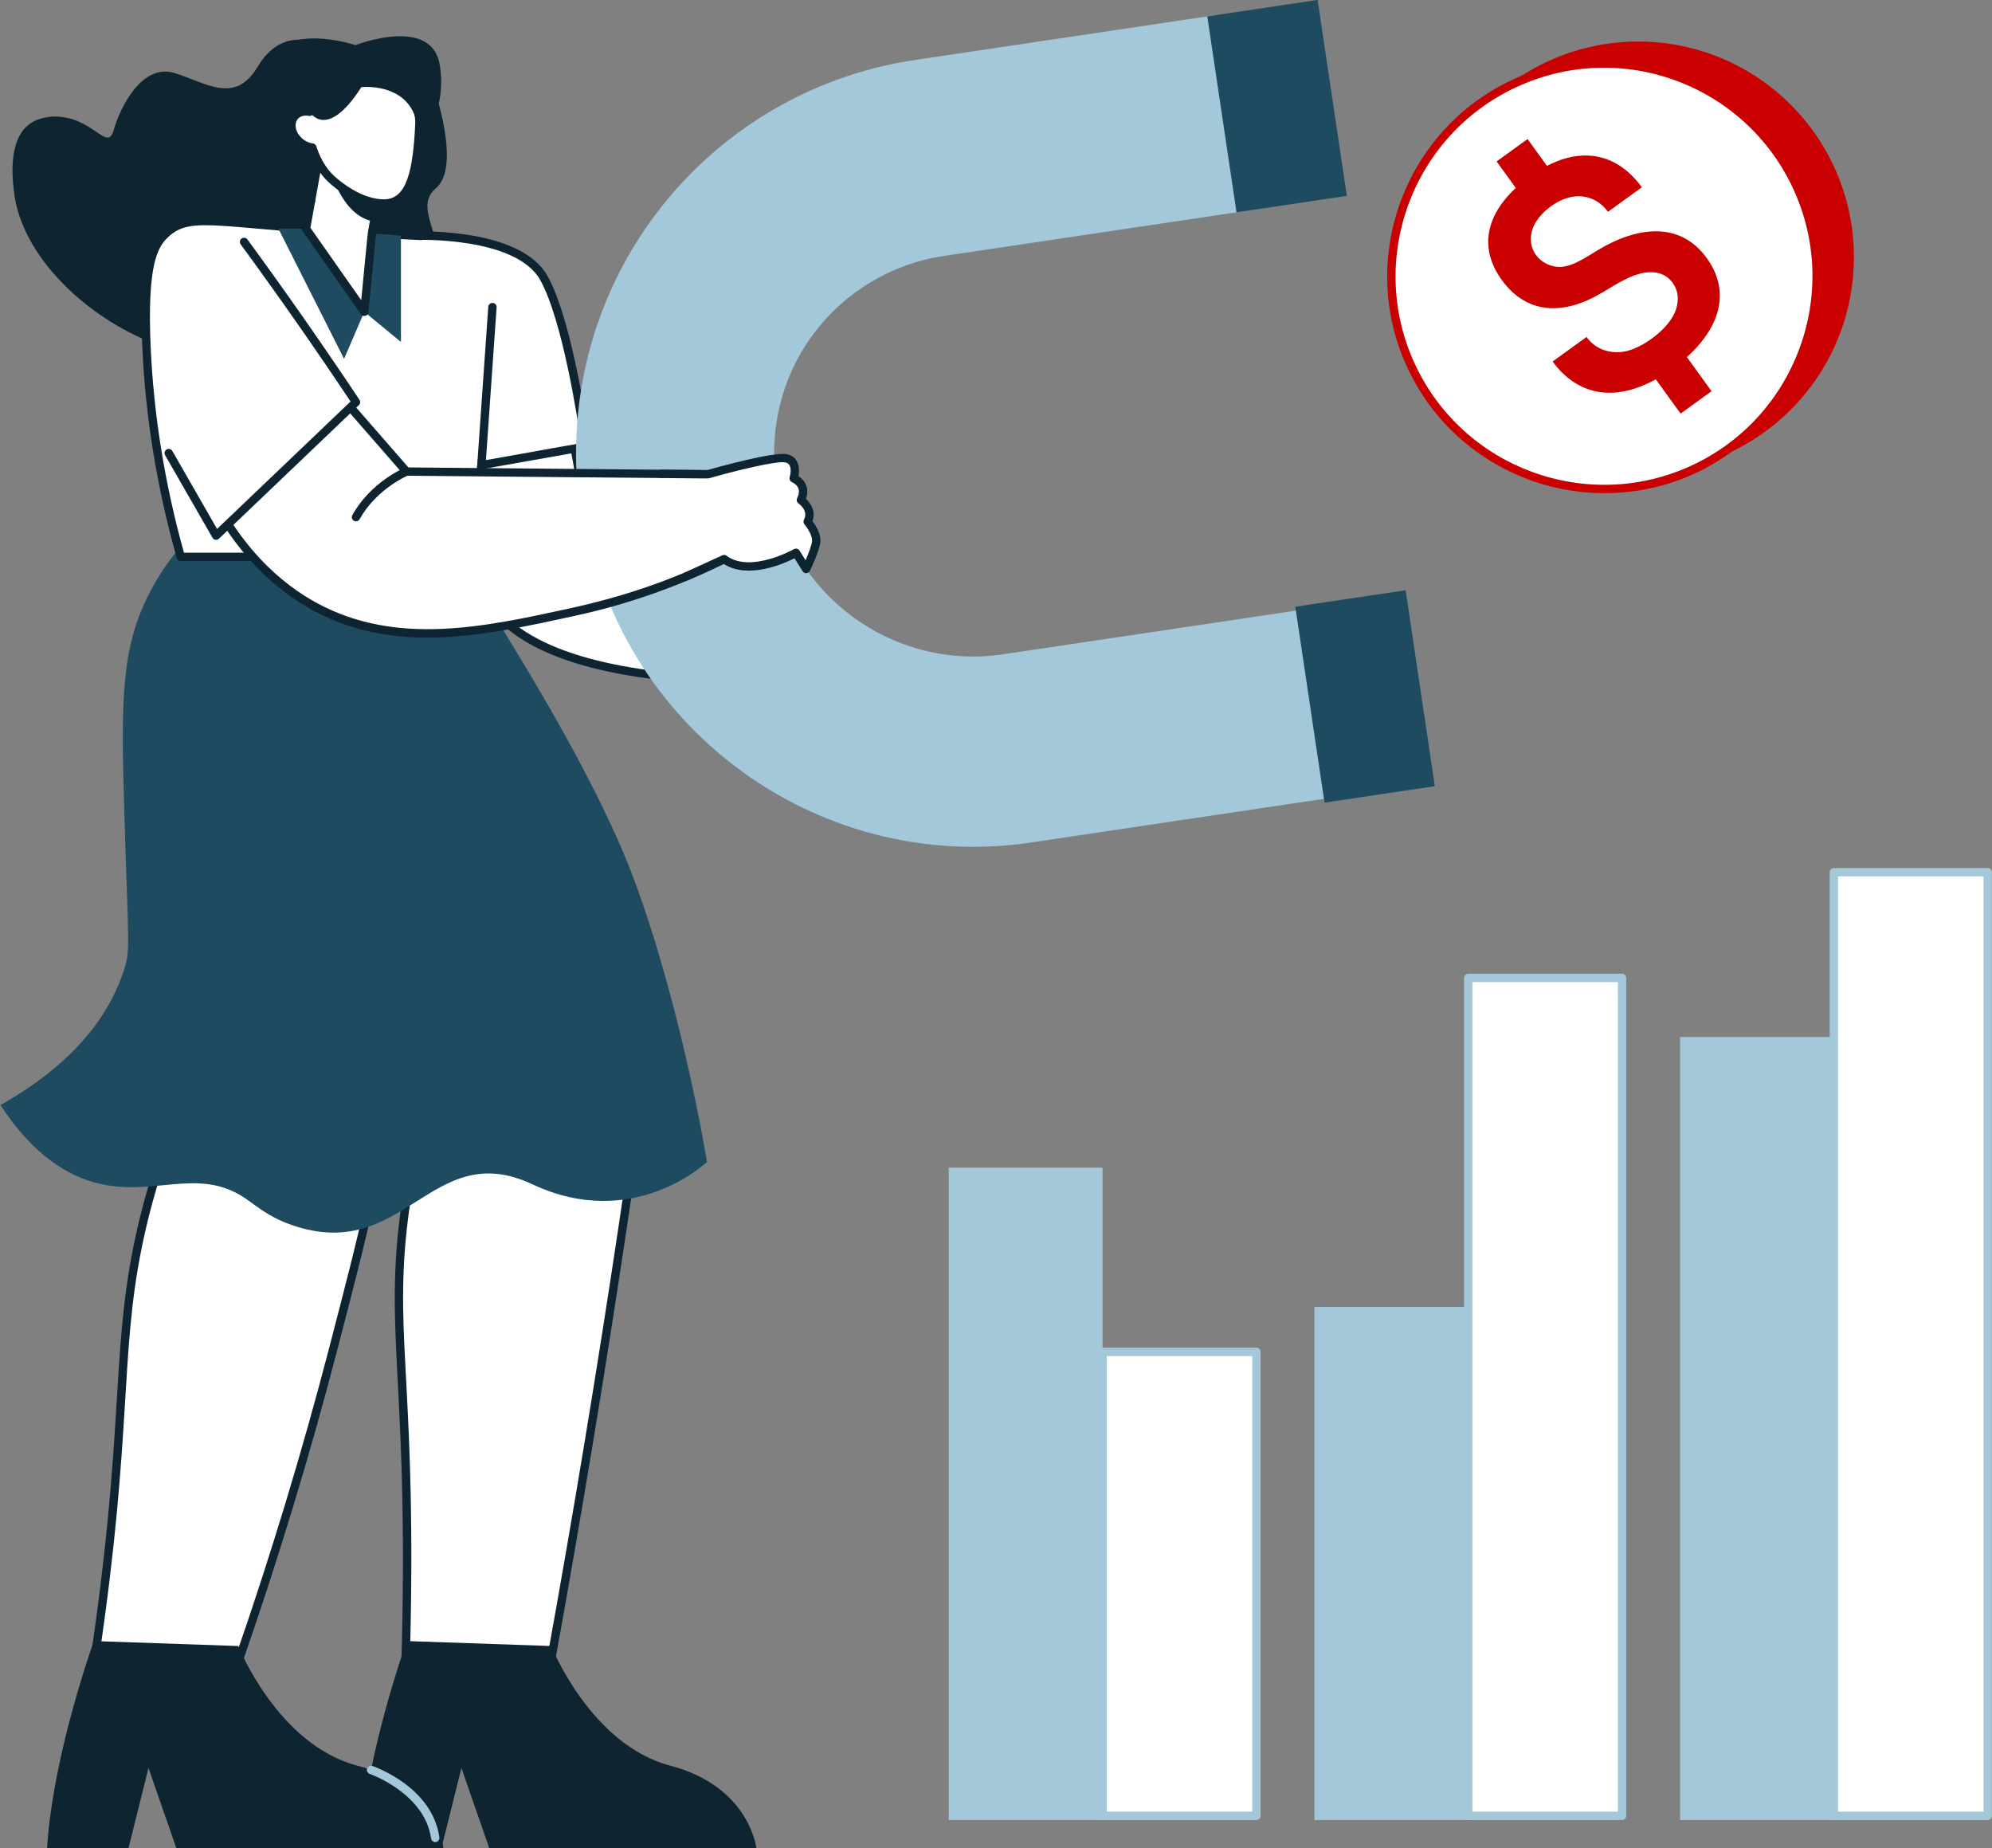
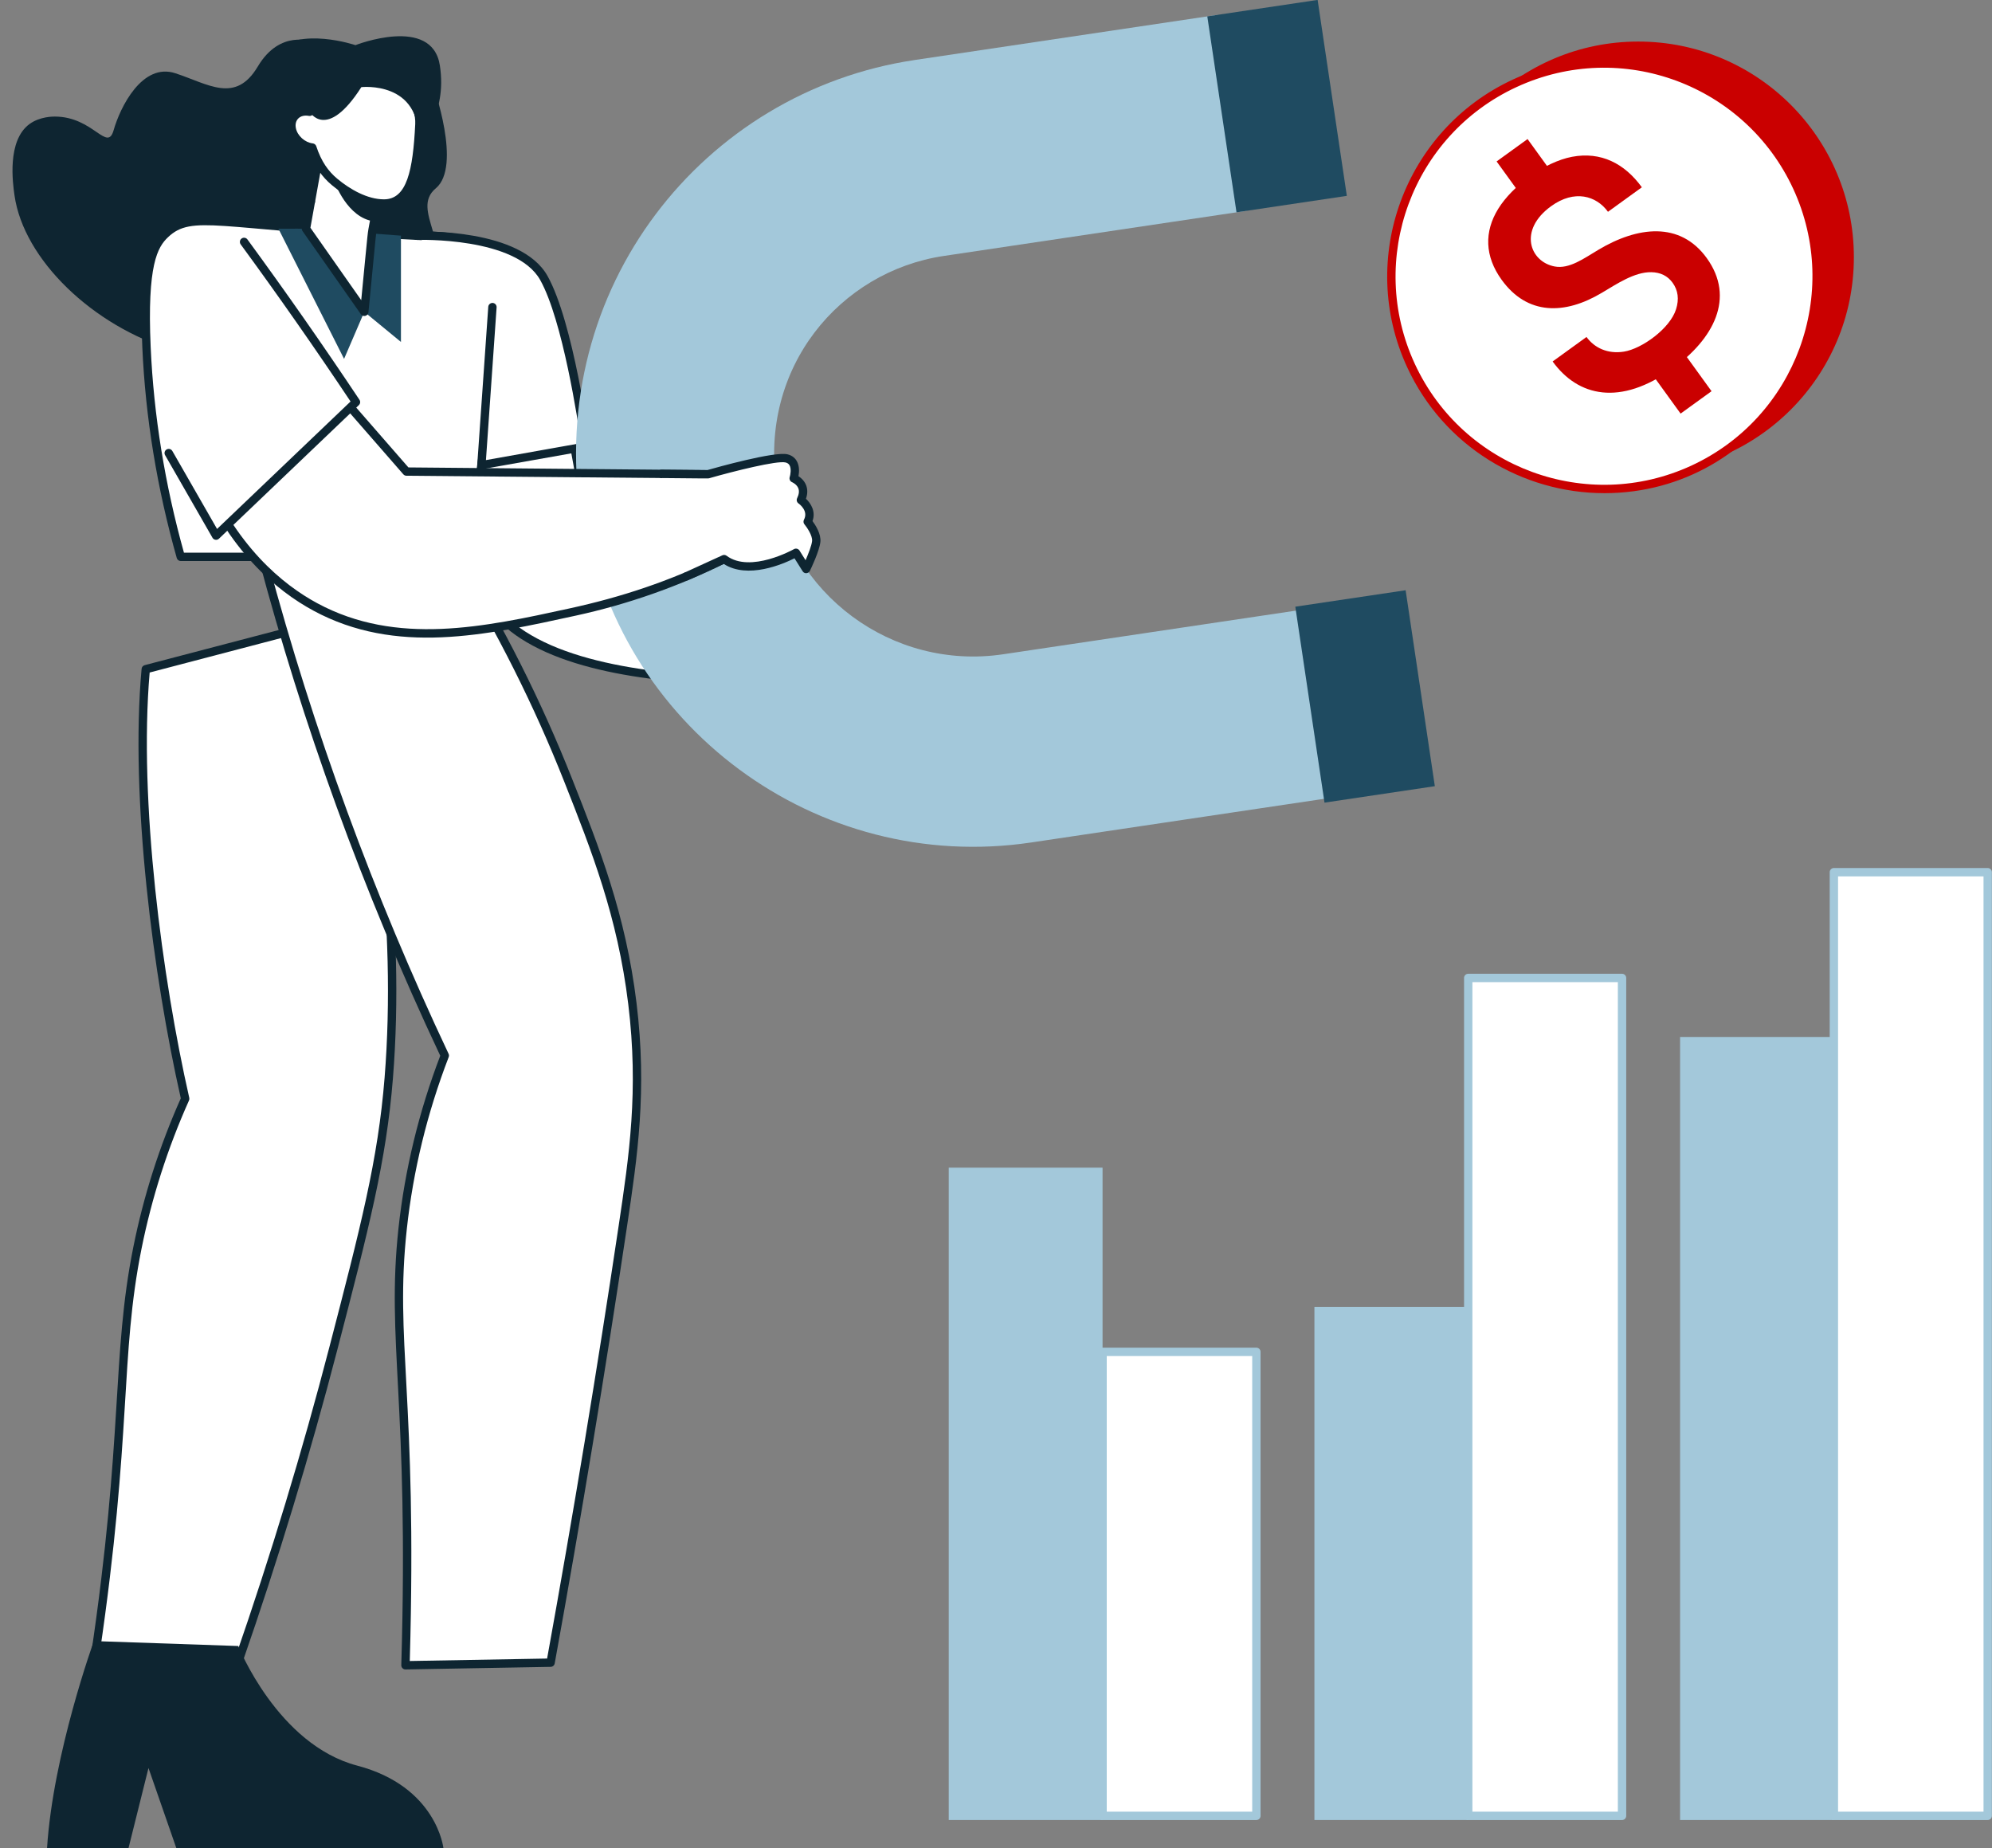
<svg xmlns="http://www.w3.org/2000/svg" width="1907" height="1769" viewBox="0 0 1907 1769" fill="none">
  <rect x="0" y="0" width="1907" height="1769" fill="#808080" stroke="none" />
  <g clip-path="url(#clip0_22_181)">
    <path d="M417.2 180.26C442.47 159.2 414.61 81.78 414.61 81.78L306.41 60.4L298.64 39.99C298.64 39.99 268.19 27.68 246.81 63.64C225.43 99.6 199.51 80.42 167.77 70.09C136.02 59.76 114.97 102.84 108.81 124.54C102.65 146.24 89.37 111.58 52.44 111.58C50.959 111.58 38.23 111.45 28.27 118.71C6.44 134.65 12.259 175.61 13.889 187.06C22.599 248.27 88.62 312.21 166.47 335.41C276.71 368.26 377.81 306.02 408.13 270.31C437.28 235.97 391.93 201.31 417.2 180.25V180.26Z" fill="#0E2531" />
    <path d="M1755.63 1738.17H1902.88V834.86H1755.63V1738.17Z" fill="white" />
    <path d="M1902.88 1742.17H1755.63C1753.42 1742.17 1751.63 1740.38 1751.63 1738.17V834.87C1751.63 832.66 1753.42 830.87 1755.63 830.87H1902.88C1905.09 830.87 1906.88 832.66 1906.88 834.87V1738.17C1906.88 1740.38 1905.09 1742.17 1902.88 1742.17ZM1759.63 1734.17H1898.88V838.87H1759.63V1734.17Z" fill="#A3C8DA" />
    <path d="M1608.38 1742.15H1755.63V992.61H1608.38V1742.15Z" fill="#A3C8DA" />
    <path d="M1405.58 1738.17H1552.83V936.11H1405.58V1738.17Z" fill="white" />
    <path d="M1552.83 1742.17H1405.58C1403.37 1742.17 1401.58 1740.38 1401.58 1738.17V936.11C1401.58 933.9 1403.37 932.11 1405.58 932.11H1552.83C1555.04 932.11 1556.83 933.9 1556.83 936.11V1738.17C1556.83 1740.38 1555.04 1742.17 1552.83 1742.17ZM1409.57 1734.17H1548.82V940.11H1409.57V1734.17Z" fill="#A3C8DA" />
    <path d="M1258.33 1742.15H1405.58V1250.95H1258.33V1742.15Z" fill="#A3C8DA" />
    <path d="M1055.52 1738.17H1202.77V1294.01H1055.52V1738.17Z" fill="white" />
    <path d="M1202.77 1742.17H1055.52C1053.31 1742.17 1051.52 1740.38 1051.52 1738.17V1294.01C1051.52 1291.8 1053.31 1290.01 1055.52 1290.01H1202.77C1204.98 1290.01 1206.77 1291.8 1206.77 1294.01V1738.17C1206.77 1740.38 1204.98 1742.17 1202.77 1742.17ZM1059.52 1734.17H1198.77V1298.01H1059.52V1734.17Z" fill="#A3C8DA" />
    <path d="M908.26 1742.15H1055.51V1117.71H908.26L908.26 1742.15Z" fill="#A3C8DA" />
    <path d="M399.16 225.64C458.22 223.88 486.49 245.24 497.99 256.17C517.61 274.81 525.77 311.6 541.3 384.41C554.58 446.68 561.94 499.84 562.34 499.84L749.36 570.68V651.88C749.36 651.88 699.8 653.07 643.92 648.15C607.77 644.97 542.26 634.82 500.58 607.82C398.59 541.76 420.26 352.68 421.97 339.16C414.37 301.32 406.77 263.48 399.16 225.64Z" fill="white" />
    <path d="M735.39 655.99C663.66 655.99 559 650.43 498.4 611.17C395.36 544.43 416.11 354.21 417.92 339.31L395.24 226.43C394.75 223.99 396.58 221.71 399.04 221.64C442.5 220.39 477.6 231.28 500.74 253.27C521.65 273.14 530.02 312.36 545.21 383.57C555.2 430.39 564.05 485.13 565.93 496.92L750.78 566.93C752.33 567.52 753.36 569.01 753.36 570.67V651.87C753.36 654.04 751.63 655.82 749.46 655.87C749.3 655.87 744.14 655.99 735.39 655.99ZM404.02 229.55C426.14 339.61 426.06 338.65 425.93 339.67C424.9 347.78 401.92 539.16 502.75 604.47C563.39 643.75 673.41 648.92 745.36 647.95V573.45L560.92 503.59C559.58 503.08 558.61 501.89 558.38 500.47C558.28 499.85 548.53 437.56 537.38 385.26C521.4 310.36 513.56 276.51 495.22 259.08C474.49 239.39 442.93 229.31 404.01 229.56L404.02 229.55Z" fill="#0E2531" />
    <path d="M325.54 591.83C362.47 725.12 383.99 884.45 372.17 1031.9C365.96 1109.37 350.24 1170.98 319.04 1291.05C299.7 1365.48 270.53 1468.56 228.03 1590.8C182.25 1589.65 136.46 1588.5 90.68 1587.34C122.3 1375.55 110.81 1297.79 131.59 1194.38C144.34 1130.93 163.87 1081.65 177.29 1051.72C150.93 935.78 128.29 764.29 139.54 640.57L325.53 591.82L325.54 591.83Z" fill="white" />
    <path d="M228.031 1594.81L90.581 1591.35C88.191 1591.28 86.371 1589.15 86.721 1586.76C118.471 1374.15 106.611 1298.31 127.661 1193.6C137.471 1144.77 152.751 1096.9 173.091 1051.31C146.801 935.11 124.321 763.68 135.551 640.21C135.701 638.53 136.891 637.13 138.521 636.7L324.521 587.95C326.641 587.41 328.811 588.65 329.391 590.75C366.001 722.91 388.111 882.99 376.161 1032.21C369.801 1111.58 353.151 1175.68 322.921 1292.05C296.991 1391.86 266.331 1492.82 231.811 1592.12C231.251 1593.73 229.731 1594.81 228.031 1594.81ZM95.301 1583.47L225.211 1586.74C259.271 1488.53 289.531 1388.72 315.171 1290.04C345.291 1174.11 361.881 1110.25 368.181 1031.58C379.921 885.14 358.581 727.64 322.731 596.7L143.281 643.74C132.641 766.73 155.381 937.3 181.191 1050.85C181.381 1051.7 181.291 1052.58 180.941 1053.37C160.581 1098.78 145.301 1146.5 135.511 1195.18C114.661 1298.9 126.611 1371.35 95.301 1583.47Z" fill="#0E2531" />
    <path d="M436.461 533.03C487.881 616.21 521.721 690.68 543.881 746.72C570.041 812.87 595.091 876.21 605.411 960.64C615.361 1042.04 606.761 1103.38 596.341 1173.15C578.331 1293.69 555.651 1434.26 527.111 1591.54C480.801 1592.37 434.481 1593.2 388.171 1594.03C395.611 1342.07 373.811 1283.3 385.481 1175.97C393.241 1104.59 411.501 1047.6 425.831 1010.41C353.331 856.86 294.941 697.15 251.311 533.04H436.461V533.03Z" fill="white" />
    <path d="M388.169 1598.02C385.899 1598.02 384.109 1596.14 384.169 1593.9C391.639 1340.96 369.669 1284.25 381.499 1175.52C387.589 1119.51 401.039 1064.02 421.469 1010.56C346.599 851.72 289.329 691.67 247.429 534.06C246.749 531.49 248.699 529.03 251.299 529.03H436.449C437.839 529.03 439.119 529.75 439.849 530.93C482.179 599.41 518.429 671.52 547.589 745.25C574.029 812.1 598.989 875.22 609.369 960.15C619.639 1044.17 610.239 1107.1 600.289 1173.73C579.609 1312.19 556.309 1453 531.039 1592.25C530.699 1594.13 529.079 1595.5 527.169 1595.54L388.159 1598.02H388.169ZM256.509 537.03C299.929 699.12 357.799 856.95 429.439 1008.69C429.899 1009.68 429.949 1010.81 429.559 1011.83C409.029 1065.14 395.539 1120.5 389.459 1176.38C377.679 1284.62 399.509 1334.75 392.299 1589.93L523.759 1587.58C548.789 1449.46 571.869 1309.83 592.379 1172.54C602.249 1106.46 611.579 1044.05 601.439 961.11C591.189 877.2 566.399 814.54 540.169 748.2C511.449 675.57 475.809 604.54 434.229 537.03H256.519H256.509Z" fill="#0E2531" />
-     <path d="M389.449 1570.85C389.449 1570.85 350.339 1678.61 344.609 1769.19H422.569L441.729 1692.37L468.429 1769.19H724.099C724.099 1769.19 717.789 1710.14 641.549 1690.08C565.309 1670.02 527.699 1575.59 527.699 1575.59L389.449 1570.85Z" fill="#0E2531" />
    <path d="M370.736 141.616L308.814 130.508L288.05 246.26L349.971 257.368L370.736 141.616Z" fill="white" />
    <path d="M349.971 261.38L287.341 250.2C285.161 249.81 283.721 247.73 284.111 245.56L304.881 129.81C305.271 127.64 307.351 126.18 309.521 126.58L371.451 137.69C373.621 138.08 375.071 140.16 374.681 142.33L353.911 258.08C353.571 259.96 351.941 261.37 349.971 261.37V261.38ZM292.691 243.04L346.741 252.74L366.091 144.86L312.041 135.16L292.691 243.04Z" fill="#0E2531" />
-     <path d="M436.46 533.03C436.46 533.03 560.19 715.73 606.83 841.42C653.48 967.11 676.8 1112.24 676.8 1112.24C676.8 1112.24 606.83 1179.3 509.65 1133.62C412.47 1087.94 387.48 1210.39 278.98 1172.49C256.68 1164.7 245.13 1153.98 234.65 1146.93C188.68 1115.99 145.48 1147.44 89.81 1131.67C66.17 1124.97 33.1 1107.72 0.4 1057.81C44.8 1032.7 98.66 991.78 118.96 927.59C124.92 908.73 122.76 904.4 118.96 775.98C115.82 669.96 115.71 619.18 144.23 565.42C152.96 548.97 162.03 536.63 167.99 529.14C257.48 530.44 346.96 531.73 436.45 533.03H436.46Z" fill="#1F4B61" />
    <path d="M316.15 220.75C205.36 212.69 179.81 203.53 158.07 224.21C147.02 234.72 136.73 253.13 140.25 332.29C142.45 381.84 149.88 451.03 173.07 533.03H448.79C458.64 461.8 465.93 408.2 469.91 378.83C480.26 302.49 485.13 263.93 469.89 245C452.22 223.05 429.19 228.97 316.15 220.75Z" fill="white" />
    <path d="M448.79 537.03H173.07C171.28 537.03 169.71 535.84 169.22 534.12C150.32 467.3 139.22 399.45 136.25 332.46C132.59 250.1 144.17 231.9 155.3 221.3C178.61 199.16 204.76 208.63 316.43 216.76C430.64 225.06 453.98 218.87 473 242.49C489.63 263.15 484.03 304.43 473.87 379.37C469.89 408.74 462.6 462.35 452.75 533.58C452.48 535.56 450.79 537.03 448.79 537.03ZM176.1 529.03H445.31C454.91 459.53 462.03 407.18 465.95 378.29C476.28 302.11 480.63 264.72 466.77 247.5C454.68 232.49 438.7 231.66 385.72 228.94C208.52 219.79 183.96 205.1 160.82 227.1C150.96 236.48 140.73 253.1 144.24 332.11C147.15 397.51 157.86 463.75 176.1 529.03Z" fill="#0E2531" />
    <path d="M399.16 225.64C399.16 225.64 496.04 222.04 520.66 266.1C545.28 310.16 560.83 427.42 560.83 427.42L460.86 445.24C464.38 394.81 467.9 344.38 471.42 293.95" fill="white" />
    <path d="M460.861 449.25C458.531 449.25 456.711 447.26 456.871 444.97L467.431 293.68C467.581 291.48 469.541 289.86 471.701 289.97C473.901 290.13 475.571 292.04 475.411 294.24L465.211 440.41L556.341 424.17C553.421 403.76 538.671 306.54 517.171 268.06C494.011 226.61 400.231 229.61 399.311 229.64C397.061 229.82 395.241 228 395.171 225.79C395.091 223.58 396.811 221.73 399.021 221.65C403.081 221.51 498.641 218.49 524.161 264.15C548.871 308.36 564.171 422.08 564.801 426.9C565.081 429.02 563.641 430.99 561.541 431.36L460.871 449.24L460.861 449.25Z" fill="#0E2531" />
    <path d="M89.869 1570.85C89.869 1570.85 50.759 1678.61 45.029 1769.19H122.989L142.149 1692.37L168.849 1769.19H424.519C424.519 1769.19 418.209 1710.14 341.969 1690.08C265.729 1670.02 228.119 1575.59 228.119 1575.59L89.869 1570.85Z" fill="#0E2531" />
    <path d="M266.57 218.95L329.39 343.52L348.76 298.49L383.84 327.32V225.56C278 217.86 301.76 218.94 266.57 218.94V218.95Z" fill="#1F4B61" />
    <path d="M297.599 193.01L292.949 218.95L348.769 298.49C357.169 212.26 355.259 227.95 358.149 211.85" fill="white" />
    <path d="M345.479 300.79L289.659 221.25C289.049 220.38 288.809 219.3 288.999 218.25L293.659 192.3C294.049 190.13 296.139 188.67 298.299 189.07C300.479 189.46 301.919 191.54 301.529 193.71L297.169 218.01L345.819 287.34C353.109 212.42 351.389 226.89 354.199 211.13C354.589 208.96 356.669 207.5 358.839 207.9C361.019 208.29 362.459 210.37 362.069 212.54C359.189 228.58 361.109 212.69 352.729 298.86C352.379 302.55 347.599 303.8 345.479 300.77V300.79Z" fill="#0E2531" />
    <path d="M401.511 119.07C402.001 109.27 398.581 99.67 392.021 92.36C385.661 85.26 376.141 77.36 363.141 73.32C357.201 71.48 344.081 67.48 328.671 72.54C327.881 72.8 312.811 77.94 303.701 90.4C300.191 95.21 297.801 100.85 296.461 107C290.841 105.94 285.381 107.36 282.021 111.34C273.461 121.48 283.921 139.49 298.981 141.22C303.961 156.45 311.131 166.49 320.321 174.15C330.301 182.46 347.941 194.45 367.031 194.79C393.821 195.27 399.361 162.17 401.511 119.05V119.07Z" fill="white" />
    <path d="M367.639 198.81C349.519 198.81 331.679 188.84 317.759 177.24C308.459 169.49 301.239 159.63 295.959 144.77C286.059 142.52 277.429 134.2 275.409 124.25C272.899 111.87 281.629 102.29 293.429 102.68C294.999 97.22 297.359 92.32 300.469 88.06C310.349 74.53 326.719 68.99 327.409 68.76C344.149 63.26 358.289 67.64 364.329 69.52C375.889 73.11 386.209 79.9 394.999 89.7C402.319 97.86 406.049 108.36 405.499 119.28C403.499 159.55 398.909 198.82 367.639 198.82V198.81ZM283.249 122.66C284.739 130.05 291.959 136.4 299.429 137.26C300.979 137.44 302.289 138.5 302.779 139.99C307.609 154.75 314.439 164.06 322.879 171.09C335.069 181.25 351.709 190.81 367.579 190.81C389.509 190.81 395.309 163.26 397.509 118.87C397.949 110.07 394.939 101.61 389.049 95.03C371.669 75.65 347.159 70.68 329.919 76.34C329.339 76.53 315.319 81.28 306.929 92.77C303.829 97.01 301.629 102.08 300.369 107.85C299.909 109.97 297.839 111.33 295.719 110.93C287.259 109.35 281.659 114.8 283.249 122.65V122.66Z" fill="#0E2531" />
    <path d="M320.32 174.17C320.32 174.17 332.41 208.73 358.13 211.85L361.26 194.41C361.26 194.41 334.89 191.61 320.32 174.17Z" fill="#0E2531" />
    <path d="M296.459 107.01C296.459 107.01 312.559 135.55 345.929 83.4C345.929 83.4 403.379 76.93 400.409 135.88C400.409 135.88 428.539 110.93 421.089 62.66C413.639 14.39 340.269 43.22 340.269 43.22C340.269 43.22 286.979 25.08 261.709 49.7C236.439 74.32 278.979 126.8 278.979 126.8C278.979 126.8 280.029 106.32 296.459 107.01Z" fill="#0E2531" />
    <path d="M875.57 57.47C672.89 87.68 523.47 276.08 555.89 493.59L743.43 465.63C726.48 351.95 803.94 259.85 903.52 245L1193.31 201.8L1165.35 14.26L875.56 57.46L875.57 57.47Z" fill="#A3C8DA" />
    <path d="M960.359 626.28L1246.45 583.63L1273.3 763.78L987.209 806.43C781.739 837.06 589.659 694.82 559.029 489.35L739.179 462.49C754.999 568.63 854.219 642.1 960.349 626.28H960.359Z" fill="#A3C8DA" />
    <path d="M1345.65 564.988L1240.03 580.736L1267.99 768.293L1373.61 752.545L1345.65 564.988Z" fill="#1F4B61" />
    <path d="M1261.39 -0.082L1155.77 15.666L1183.74 203.223L1289.36 187.475L1261.39 -0.082Z" fill="#1F4B61" />
    <path d="M259.559 302.81C302.749 352.34 345.939 401.86 389.139 451.39C485.319 452.25 581.489 453.12 677.659 453.98C682.839 481.05 688.029 508.11 693.209 535.18C661.179 551.07 612.579 571.78 550.669 585.28C466.289 603.68 380.799 623.53 301.879 580.96C280.369 569.36 225.469 534.89 190.439 447.93C213.479 399.55 236.509 351.18 259.549 302.8L259.559 302.81Z" fill="white" />
    <path d="M300 584.49C265.71 566 218.22 527.56 186.75 449.44C186.33 448.4 186.37 447.23 186.85 446.23L255.96 301.11C257.21 298.48 260.72 298.06 262.59 300.2L390.98 447.42L677.711 450C679.621 450.02 681.25 451.38 681.6 453.25L697.151 534.45C697.491 536.22 696.61 537.99 695 538.79C649.31 561.46 601.04 578.43 551.54 589.22C464.3 608.28 379.19 627.23 300 584.51V584.49ZM194.82 448.07C225.39 522.89 270.89 559.71 303.79 577.45C379.88 618.49 463.78 600.17 544.92 582.45C594.84 571.59 640.621 556.51 688.711 532.94L674.35 457.95L389.1 455.39C387.96 455.38 386.87 454.88 386.12 454.02L260.55 310.04L194.82 448.07Z" fill="#0E2531" />
    <path d="M233.65 231.55C269.39 280.36 305.18 331.44 340.79 384.88C296.15 427.5 251.51 470.11 206.87 512.73C191.75 486.38 176.64 460.04 161.52 433.69" fill="white" />
    <path d="M203.4 514.72L158.05 435.68C156.95 433.76 157.61 431.32 159.53 430.22C161.45 429.12 163.89 429.78 164.99 431.7L207.8 506.32L335.6 384.31C301.61 333.4 266.59 283.3 230.42 233.92C229.12 232.14 229.5 229.63 231.28 228.33C233.06 227.02 235.57 227.41 236.87 229.19C273.1 278.66 308.92 329.87 344.12 382.67C345.2 384.29 344.96 386.44 343.55 387.78L209.63 515.63C207.74 517.43 204.67 516.95 203.4 514.73V514.72Z" fill="#0E2531" />
    <path d="M1568.34 452.64C1682.35 452.64 1774.77 360.218 1774.77 246.21C1774.77 132.202 1682.35 39.78 1568.34 39.78C1454.33 39.78 1361.91 132.202 1361.91 246.21C1361.91 360.218 1454.33 452.64 1568.34 452.64Z" fill="#CA0000" />
    <path d="M1535.57 468.07C1648 468.07 1739.14 376.929 1739.14 264.5C1739.14 152.071 1648 60.93 1535.57 60.93C1423.14 60.93 1332 152.071 1332 264.5C1332 376.929 1423.14 468.07 1535.57 468.07Z" fill="white" />
    <path d="M1535.89 472.06C1457.41 472.06 1382.17 427.37 1347.14 351.58C1299.13 247.68 1344.6 124.09 1448.5 76.07C1552.65 27.95 1675.87 73.28 1724.01 177.43C1787.44 314.71 1686.64 472.07 1535.89 472.07V472.06ZM1451.85 83.33C1351.96 129.49 1308.24 248.32 1354.4 348.21C1400.56 448.1 1519.39 491.83 1619.28 445.66C1719.17 399.5 1762.88 280.67 1716.73 180.78C1670.92 81.62 1552.88 36.63 1451.85 83.33Z" fill="#CA0000" />
    <path d="M1601.5 352.63C1550.95 389.2 1510.61 379.5 1486.39 346.01L1518.81 322.56C1526.39 333.04 1539.13 339.04 1554.61 336.59C1571.76 333.88 1598.71 314.55 1604.54 296.03C1607.59 286.37 1606.48 277.91 1601.23 270.65C1596.47 264.07 1589.66 260.7 1580.81 260.54C1564.81 260.27 1547.95 271.7 1533.67 280.17C1497.99 301.55 1462.18 301.86 1437.6 267.88C1421.26 245.29 1420.78 221.75 1434.3 199.86C1447.89 177.88 1478.71 155.08 1504.96 150.09C1532.5 144.88 1555.23 156.4 1571.79 179.28L1539.37 202.73C1528.2 187.28 1507.24 181.22 1484.95 197.35C1453.34 220.21 1464.43 250.54 1488.33 255.08C1502.35 257.74 1516.42 247.28 1529.93 239.26C1567.61 216.66 1608.34 211.68 1633.89 247C1661.56 285.25 1640.22 324.59 1601.49 352.6L1601.5 352.63ZM1459.49 191.5L1432.75 154.53L1462.38 133.1L1489.12 170.07L1459.49 191.5ZM1608.88 395.9L1582.13 358.92L1611.76 337.49L1638.51 374.47L1608.88 395.9Z" fill="#CA0000" />
    <path d="M633.27 453.59L677.659 453.99C677.659 453.99 740.809 435.86 752.909 438.77C764.999 441.68 759.82 457.88 759.82 457.88C759.82 457.88 774.069 463.5 766.729 478.61C766.729 478.61 779.47 487.46 773.21 499.34C773.21 499.34 782.279 510.14 781.419 518.34C780.559 526.55 771.77 544.66 771.77 544.66L762.03 529.14C762.03 529.14 718.399 553.98 693.229 535.19L657.32 551.6" fill="white" />
    <path d="M657.32 555.6C653.04 555.6 651.76 549.74 655.65 547.96L691.55 531.55C692.88 530.95 694.43 531.11 695.6 531.98C718.38 548.98 759.62 525.9 760.04 525.67C761.89 524.61 764.26 525.21 765.4 527.02L771.2 536.26C773.86 530.13 776.98 522.17 777.43 517.93C777.99 512.61 772.21 504.38 770.14 501.92C769.09 500.67 768.91 498.92 769.66 497.48C774.1 489.07 765.43 482.6 764.42 481.89C762.82 480.76 762.26 478.62 763.12 476.87C764.89 473.24 765.28 470.07 764.28 467.46C762.75 463.45 758.36 461.61 758.32 461.59C756.39 460.8 755.37 458.64 756 456.66C756.62 454.7 757.8 448.81 755.84 445.35C755.05 443.96 753.82 443.11 751.96 442.66C743.9 440.71 702.78 450.94 678.76 457.83C677.91 458.08 678.76 458 633.22 457.59C631.01 457.57 629.24 455.76 629.26 453.55C629.28 451.35 631.07 449.59 633.26 449.59L677.11 449.98C685.88 447.48 741.35 431.91 753.84 434.87C763.45 437.19 766.2 446.15 764.41 455.83C771.66 460.59 774.77 468.34 771.56 477.4C776.22 481.76 781.19 489.66 777.83 498.76C780.7 502.64 786.19 511.17 785.38 518.76C784.47 527.41 776.28 544.49 775.35 546.4C774.13 548.93 770.24 549.76 768.37 546.78L760.6 534.4C749.76 539.85 715.81 554.67 692.8 539.76C655.89 556.64 658.55 555.59 657.31 555.59L657.32 555.6Z" fill="#0E2531" />
-     <path d="M340.791 499.03C337.791 499.03 335.801 495.77 337.301 493.08C354.991 461.35 386.301 448.24 387.621 447.69C389.661 446.85 392.001 447.83 392.831 449.87C393.671 451.91 392.691 454.25 390.651 455.09C390.351 455.21 360.571 467.75 344.271 496.97C343.541 498.28 342.181 499.02 340.771 499.02L340.791 499.03Z" fill="#0E2531" />
-     <path d="M416.661 1763.26C414.701 1763.26 412.981 1761.81 412.701 1759.81C406.641 1716.61 354.431 1698.15 353.901 1697.97C351.811 1697.25 350.701 1694.98 351.421 1692.89C352.141 1690.8 354.401 1689.7 356.501 1690.41C358.841 1691.21 413.881 1710.61 420.621 1758.71C420.961 1761.12 419.091 1763.26 416.661 1763.26Z" fill="#A3C8DA" />
  </g>
  <defs>
    <clipPath id="clip0_22_181">
      <rect width="1907" height="1769" fill="white" />
    </clipPath>
  </defs>
</svg>